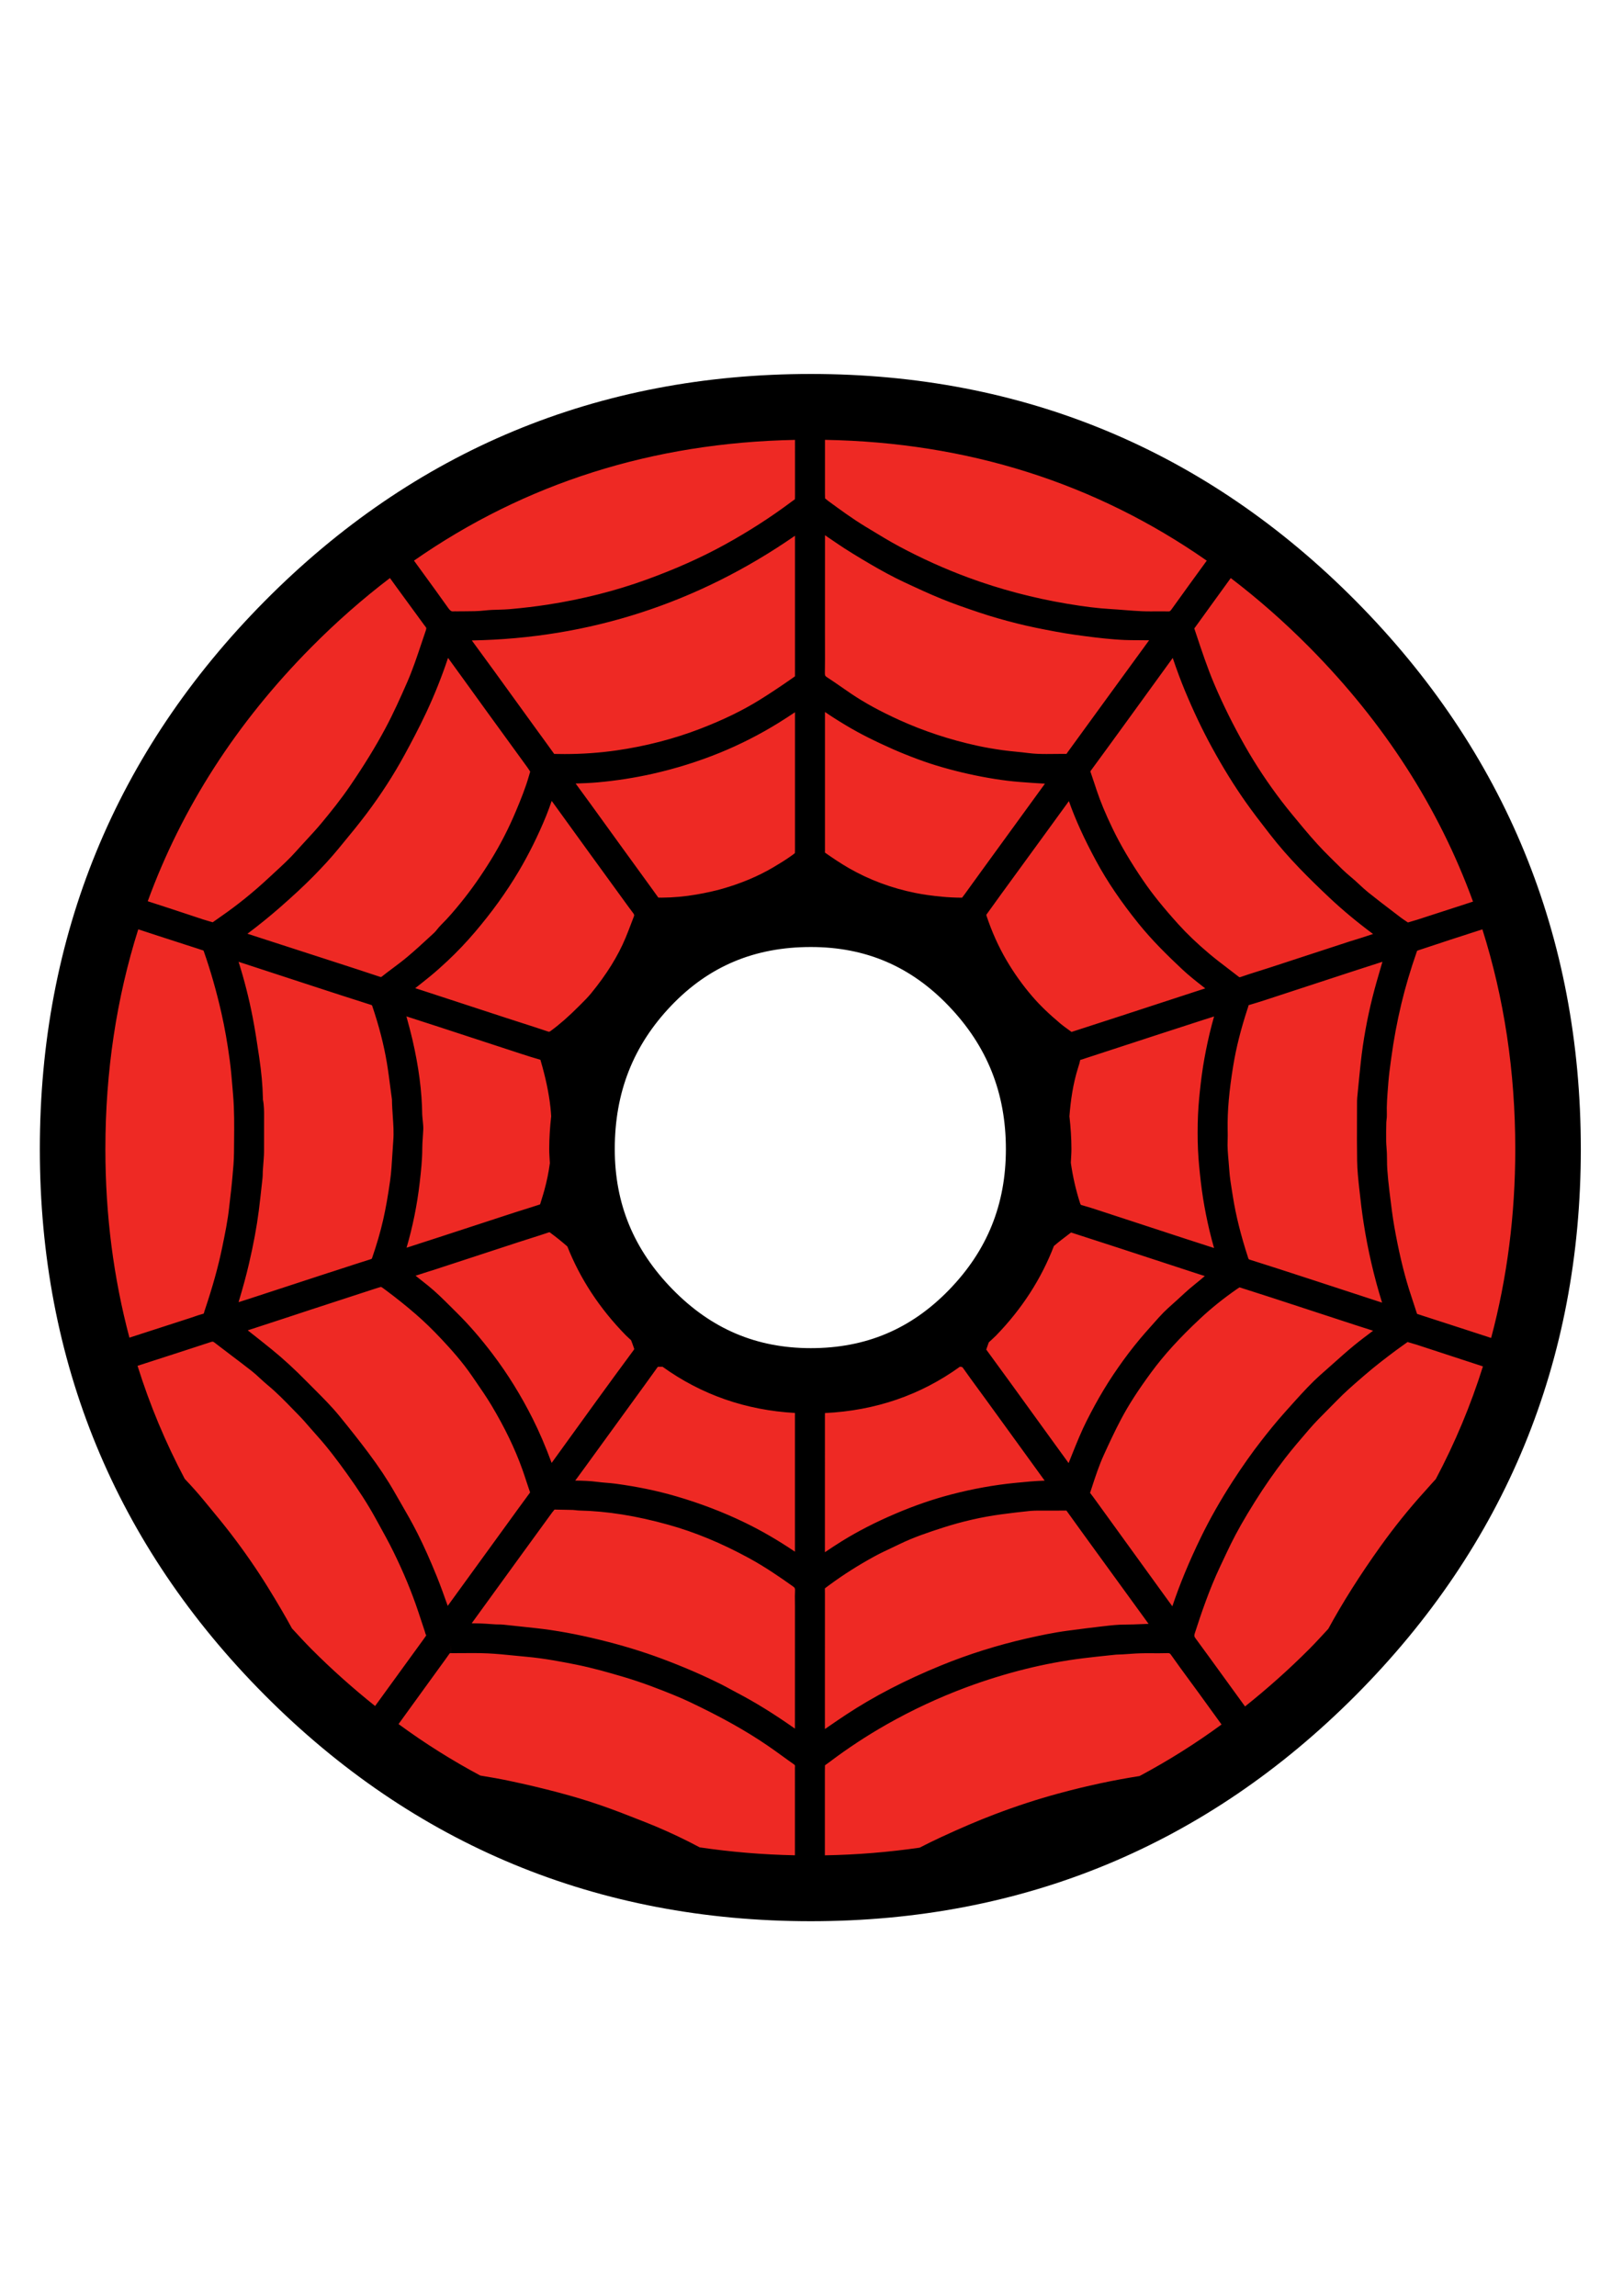
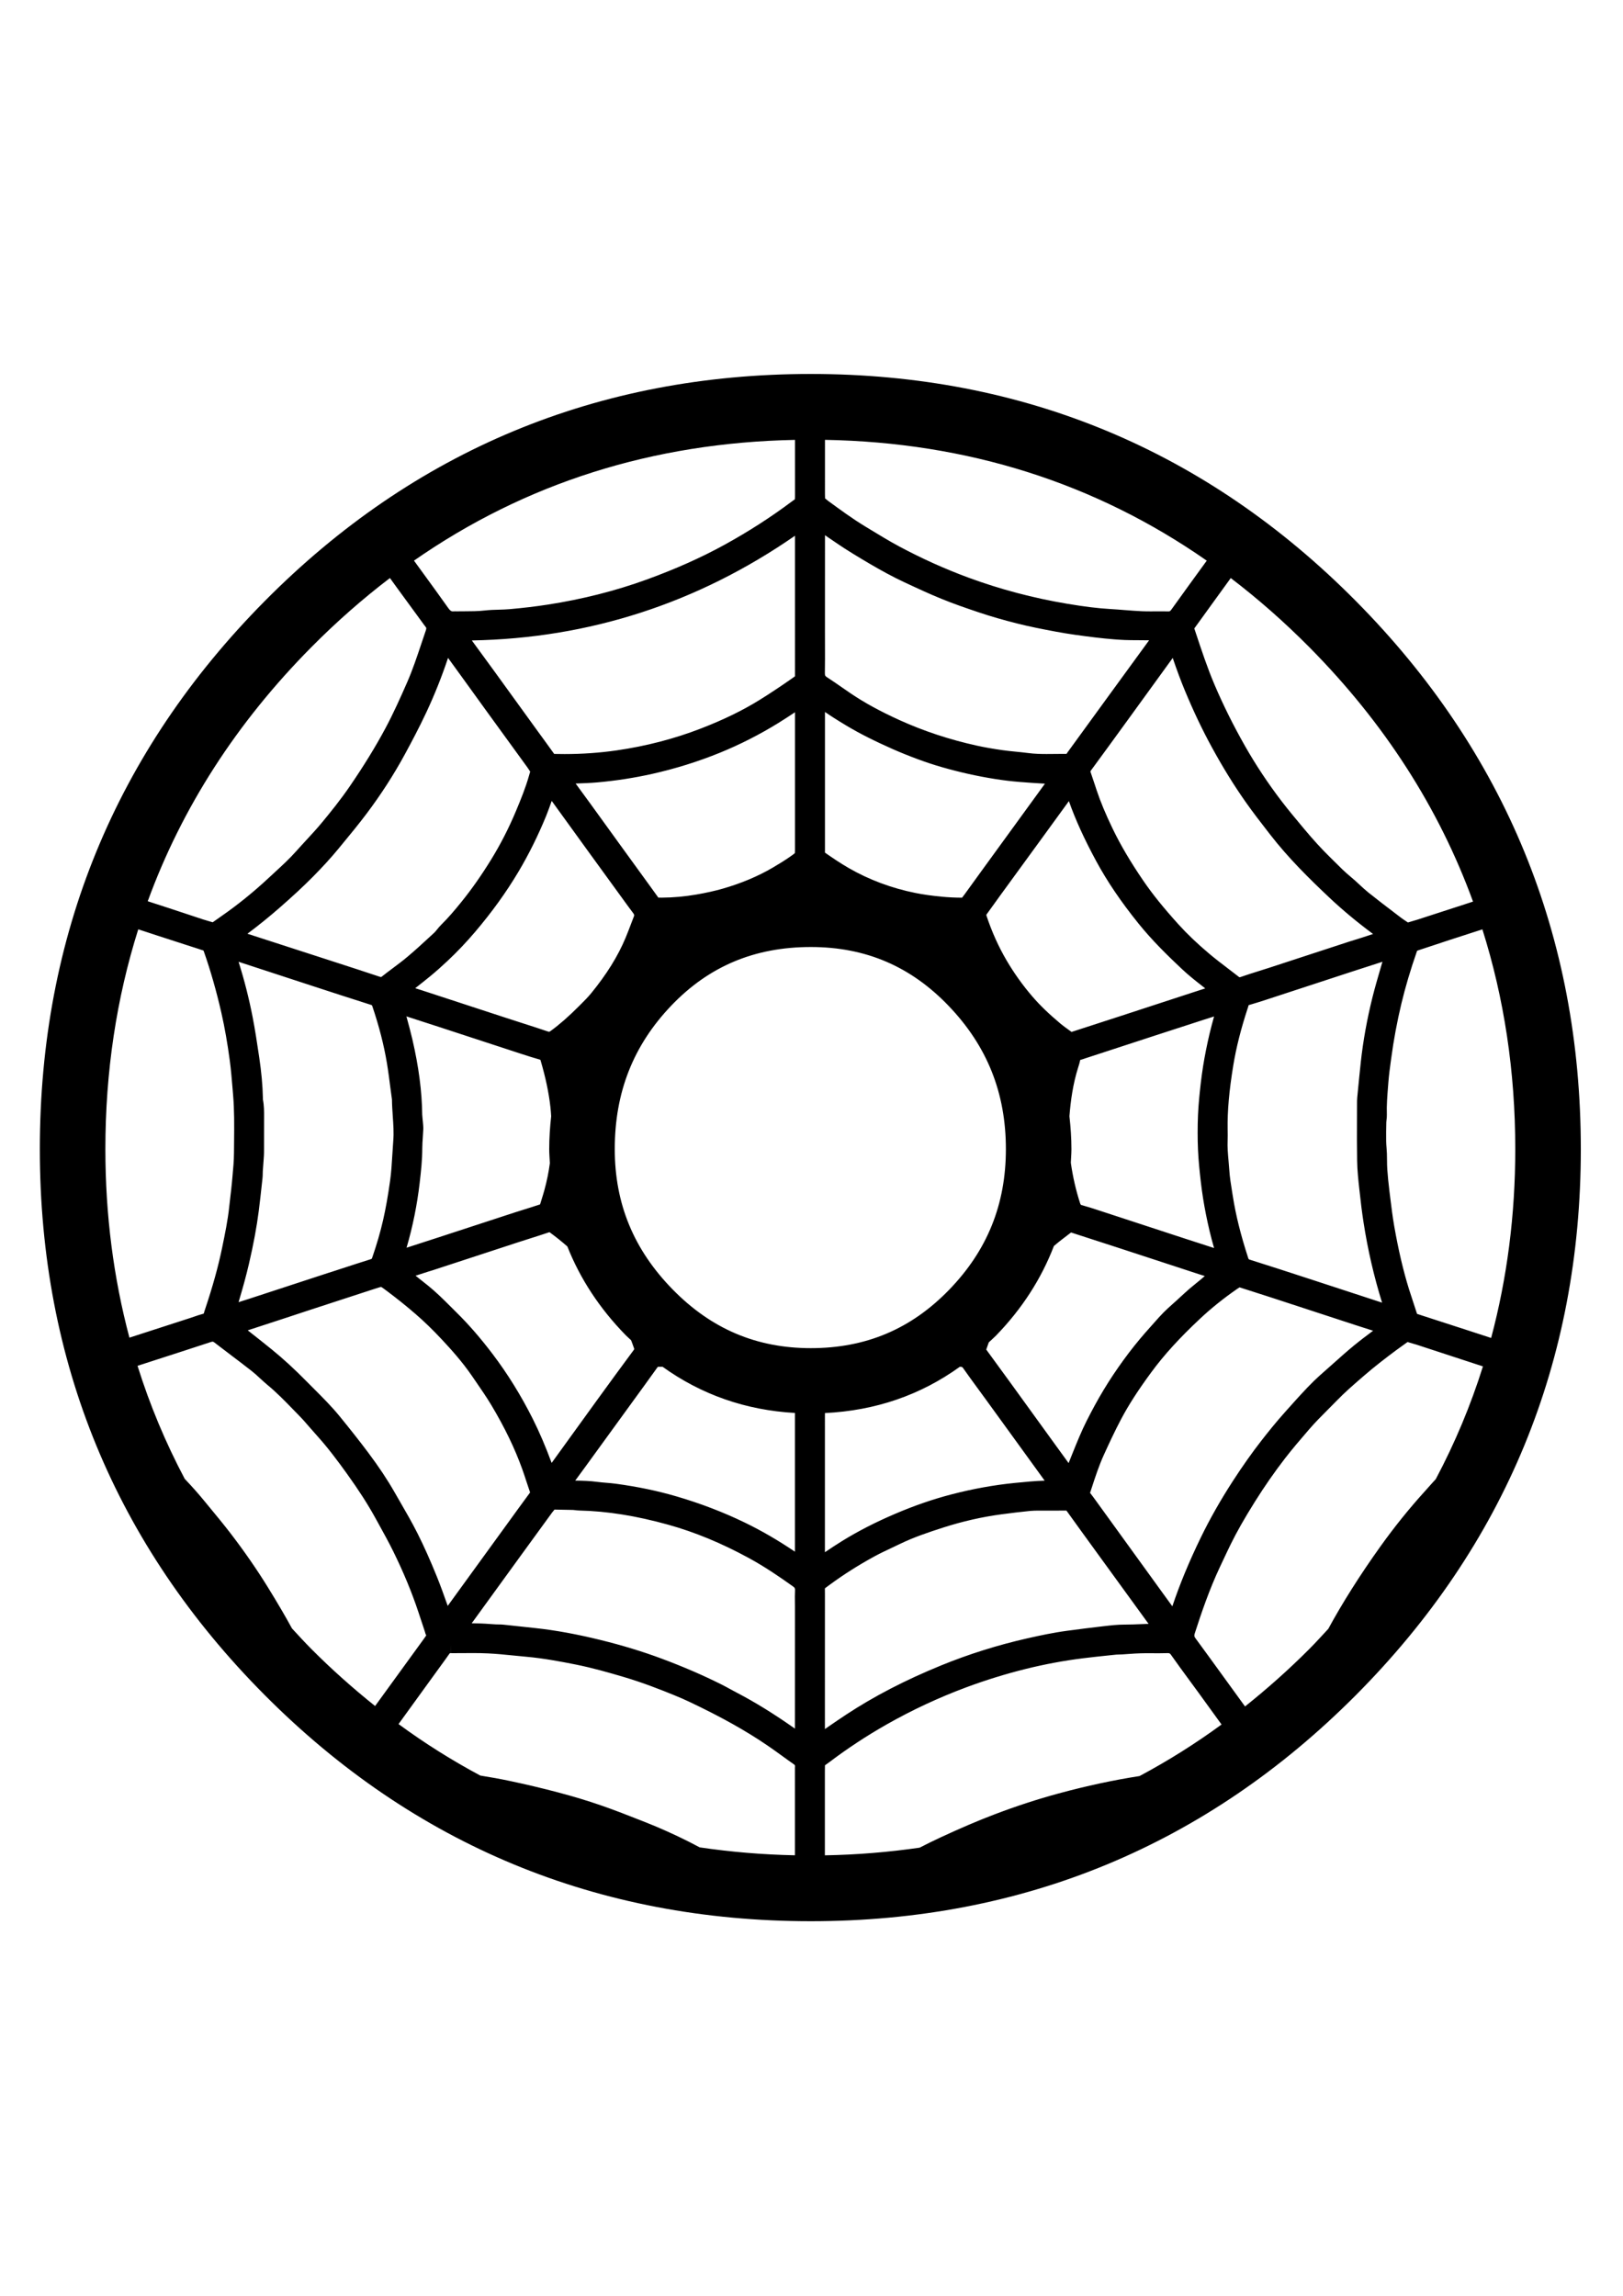
<svg xmlns="http://www.w3.org/2000/svg" version="1.1" id="Layer_1" x="0px" y="0px" width="595.28px" height="841.89px" viewBox="0 0 595.28 841.89" enable-background="new 0 0 595.28 841.89" xml:space="preserve">
  <g>
-     <path fill="#EE2924" d="M567.788,421.381c0,74.931-26.337,138.844-79.001,191.754c-52.675,52.914-116.471,79.368-191.394,79.368   c-75.174,0-139.095-26.454-191.758-79.368C52.959,560.226,26.63,496.313,26.63,421.381c0-75.174,26.33-139.333,79.005-192.49   c52.663-53.153,116.584-79.733,191.758-79.733c74.923,0,138.719,26.58,191.394,79.733   C541.451,282.048,567.788,346.207,567.788,421.381z M380.956,421.381c0-23.595-8.092-43.848-24.268-60.759   c-16.18-16.903-35.943-25.363-59.295-25.363c-23.845,0-43.789,8.397-59.848,25.18c-16.054,16.786-24.083,37.102-24.083,60.943   c0,23.109,8.213,43.057,24.631,59.843c16.422,16.786,36.182,25.176,59.3,25.176c23.352,0,43.116-8.327,59.295-24.996   C372.864,464.744,380.956,444.733,380.956,421.381z" />
    <path fill-rule="evenodd" clip-rule="evenodd" d="M497.325,220.428c-54.772-55.27-122.039-83.29-199.932-83.29   c-78.148,0-145.536,28.02-200.296,83.29c-54.733,55.238-82.487,122.845-82.487,200.954c0,77.875,27.758,145.246,82.507,200.238   c54.753,55.011,122.137,82.905,200.277,82.905c77.885,0,145.148-27.891,199.913-82.905   c54.745-55.004,82.503-122.371,82.503-200.238C579.809,343.284,552.059,275.674,497.325,220.428z M555.768,421.381   c0,24.228-3.009,47.322-8.851,69.261c-3.142-1.021-6.288-2.05-9.426-3.071l-15.816-5.122l-0.517-0.176   c-0.398-0.141-0.794-0.277-1.393-0.45c0,0-0.039-0.059-0.094-0.23c-0.462-1.479-0.951-2.942-1.44-4.406   c-0.489-1.463-0.978-2.927-1.432-4.397c-2.113-6.789-3.886-14.36-5.428-23.148c-0.606-3.467-1.048-7.067-1.475-10.55l-0.274-2.215   c-0.344-2.786-0.618-5.505-0.798-8.084c-0.082-1.104-0.086-2.214-0.098-3.325c-0.004-0.83-0.012-1.659-0.043-2.491   c-0.023-0.712-0.078-1.422-0.134-2.132c-0.063-0.761-0.125-1.524-0.133-2.287c-0.039-2.328,0-4.66,0.047-6.99   c0.008-0.278,0.047-0.554,0.078-0.83c0.083-0.649,0.149-1.299,0.126-1.947c-0.118-3.475,0.16-6.924,0.454-10.573l0.125-1.612   c0.188-2.363,0.5-4.695,0.837-7.165l0.22-1.603c0.868-6.493,2.108-13.133,3.678-19.73c1.455-6.084,3.314-12.384,5.768-19.417   c0,0,0.098-0.09,0.458-0.206c2.058-0.667,4.108-1.352,6.162-2.035c1.706-0.567,3.412-1.137,5.118-1.696   c4.073-1.329,8.146-2.641,12.221-3.954C551.687,366.079,555.768,392.956,555.768,421.381z M451.415,211.98   c9.99,7.614,19.607,16.062,28.834,25.371c27.504,27.762,47.519,58.961,60.021,93.271c-1.029,0.336-2.063,0.677-3.096,1.014   c-5.787,1.89-11.582,3.766-17.377,5.634c-0.614,0.196-1.232,0.372-1.851,0.548c-0.532,0.149-1.061,0.299-1.542,0.46   c-0.313-0.213-0.63-0.423-0.951-0.632c-0.5-0.33-1.001-0.659-1.479-1.021l-2.535-1.935c-3.178-2.418-6.465-4.918-9.61-7.446   c-1.088-0.872-2.121-1.837-3.221-2.856c-1.084-1.007-2.171-2.013-3.313-2.948c-1.973-1.618-3.772-3.416-5.674-5.317   c-0.618-0.614-1.229-1.229-1.852-1.835c-3.06-2.998-6.127-6.353-9.379-10.252l-0.963-1.152c-2.457-2.94-4.992-5.981-7.336-9.042   c-4.997-6.531-9.544-13.388-13.512-20.382c-4.218-7.429-7.962-14.965-11.128-22.399c-2.618-6.153-4.773-12.654-6.855-18.942   l-0.556-1.659c0.783-1.043,1.542-2.103,2.293-3.164l3.643-5.046C446.454,218.823,448.935,215.404,451.415,211.98z M497.768,425.686   c0.055,3.479,0.422,6.906,0.782,10.221c0.532,4.977,1.018,8.796,1.573,12.388c1.541,9.985,3.822,19.862,6.793,29.401l-6.41-2.098   c-6.193-2.026-12.384-4.058-18.578-6.076l-2.465-0.803c-7.012-2.288-14.023-4.573-21.063-6.784   c-0.384-0.122-0.435-0.138-0.623-0.728c-2.73-8.421-4.507-15.574-5.595-22.5l-0.29-1.796c-0.43-2.688-0.845-5.224-1.01-7.771   c-0.074-1.146-0.176-2.289-0.277-3.436c-0.234-2.622-0.454-5.099-0.337-7.554c0.052-1.137,0.036-2.279,0.017-3.42l-0.013-0.589   c-0.105-6.826,0.532-14.067,2.074-23.476c1.057-6.437,2.755-13.194,5.196-20.666l0.105-0.307c0.121-0.341,0.239-0.683,0.294-1.051   c0,0,0.078-0.057,0.305-0.123c2.004-0.589,4.003-1.205,5.987-1.855l31.584-10.344c3.737-1.221,7.481-2.428,11.23-3.631   c-0.203,0.71-0.415,1.42-0.622,2.13c-1.037,3.551-2.117,7.223-3.032,10.903c-1.996,7.996-3.436,15.998-4.285,23.784   c-0.387,3.584-0.739,7.172-1.088,10.761l-0.219,2.25c-0.066,0.681-0.07,1.369-0.07,2.218l-0.016,5.874   C497.697,415.547,497.682,420.651,497.768,425.686z M302.554,583.445c0-0.399-0.016-0.713-0.008-0.975   c0.298-0.239,0.803-0.614,1.296-0.975l0.484-0.352c5.095-3.749,10.628-7.255,16.45-10.425c2.003-1.091,4.058-2.058,6.229-3.083   c1.006-0.47,2.015-0.947,3.017-1.432c5.118-2.489,10.475-4.281,15.973-6.05c7.004-2.246,14.117-3.866,21.152-4.816   c3.784-0.509,7.294-0.924,10.722-1.269c1.064-0.105,2.168-0.113,3.494-0.113h6.452c1.025,0,2.047-0.008,3.287-0.02   c0,0,0.074,0.051,0.211,0.239c3.592,5.016,7.22,10.009,10.847,15.002c0,0,18.258,25.128,19.114,26.31   c-0.911,0.031-1.819,0.066-2.735,0.102c-1.925,0.083-3.85,0.165-5.775,0.165h-0.285c-2.566,0-5.083,0.289-7.509,0.571l-1.279,0.148   c-3.683,0.415-7.353,0.9-11.022,1.385l-1.041,0.134c-5.196,0.681-10.275,1.769-14.994,2.841   c-10.804,2.457-21.333,5.768-31.291,9.829c-13.277,5.415-24.757,11.362-35.095,18.171c-2.129,1.401-4.227,2.849-6.331,4.293   l-1.362,0.938l-0.004-9.903c0-13.233-0.004-26.475,0.012-39.708L302.554,583.445z M361.834,335.347   c0.986-1.328,1.949-2.676,2.903-4.024c0.657-0.915,1.307-1.835,1.972-2.745l16.074-22.063l9.262-12.742   c2.38,6.77,5.604,13.842,10.006,21.985c4.03,7.454,9.102,14.937,15.499,22.876c5.056,6.276,10.697,11.784,16.038,16.802   c2.458,2.309,5.103,4.381,7.666,6.384c0.266,0.211,0.536,0.421,0.802,0.63c-0.407,0.133-4.374,1.419-4.374,1.419l-26.408,8.626   c-4.089,1.334-17.158,5.568-17.158,5.568s-0.845,0.26-1.107,0.35c-0.427-0.319-0.864-0.632-1.295-0.945   c-0.9-0.65-1.808-1.297-2.653-2.003c-4.296-3.6-7.587-6.771-10.361-9.984c-3.561-4.122-6.776-8.626-9.566-13.39   c-2.915-4.973-5.364-10.434-7.29-16.227C361.744,335.572,361.748,335.457,361.834,335.347z M360.007,319.376l-6.269,8.665   l-0.254,0.329c-0.212,0.264-0.423,0.53-0.615,0.816c-0.027,0.002-0.066,0.004-0.102,0.004c-2.438-0.01-4.887-0.129-7.273-0.356   c-3.765-0.358-6.863-0.796-9.759-1.377c-8.757-1.765-16.982-4.84-24.448-9.14c-3.091-1.779-6.041-3.79-8.518-5.52   c-0.185-0.131-0.239-0.205-0.208-0.244c0.031-0.413,0.023-0.828,0.016-1.243v-50.22c1.127,0.765,2.238,1.508,3.369,2.227   c3.028,1.929,5.756,3.557,8.339,4.975c2.531,1.387,5.282,2.776,8.667,4.365c3.138,1.477,6.037,2.749,8.862,3.888   c3.396,1.37,6.448,2.496,9.336,3.445c2.81,0.926,5.865,1.806,9.344,2.694c3.154,0.804,6.339,1.514,9.47,2.109   c3.459,0.66,6.597,1.156,9.599,1.518c2.958,0.36,5.943,0.565,8.823,0.767l0.798,0.055c1.354,0.094,2.708,0.174,4.077,0.25   C383.003,287.743,360.007,319.376,360.007,319.376z M439.81,427.501c0.341,3.541,0.779,7.731,1.456,11.978   c0.606,3.803,1.4,7.798,2.363,11.875c0.501,2.121,1.064,4.184,1.659,6.304l-0.117-0.035c-3.357-1.08-6.715-2.159-10.064-3.255   l-32.348-10.593c-1.937-0.634-3.94-1.287-5.982-1.835c-0.337-0.094-0.438-0.117-0.661-0.821c-1.499-4.664-2.614-9.532-3.326-14.478   c-0.02-0.126-0.012-0.243-0.031-0.368c0.074-1.63,0.219-3.232,0.219-4.891c0-4.106-0.297-8.104-0.735-12.044   c0.435-5.63,1.275-11.772,3.181-17.827l0.094-0.303c0.251-0.772,0.489-1.551,0.646-2.348c0.02-0.086,0.035-0.146,0.035-0.17   c0.039-0.018,0.109-0.041,0.211-0.063c0.446-0.1,0.877-0.247,1.307-0.403l0.353-0.125l26.177-8.55   c5.713-1.864,11.43-3.719,17.15-5.563c1.295-0.418,2.594-0.831,3.894-1.236c-0.595,2.145-1.158,4.224-1.659,6.347   c-0.963,4.103-1.757,8.096-2.363,11.87c-0.696,4.353-1.143,8.688-1.46,11.979c-0.363,3.852-0.544,7.906-0.544,12.394   C439.262,419.644,439.442,423.621,439.81,427.501z M443.516,349.734c-4.441-3.746-8.15-7.286-11.336-10.819   c-5.537-6.137-9.484-11.04-12.803-15.896c-4.715-6.895-8.409-13.165-11.301-19.171c-2.602-5.41-4.461-9.878-5.85-14.061   l-0.63-1.911c-0.54-1.634-1.076-3.27-1.647-4.893l0.035-0.235c4.523-6.149,9.012-12.329,13.5-18.51l1.886-2.602   c4.927-6.781,9.845-13.57,14.759-20.359c1.534,4.527,2.971,8.38,4.453,11.952c3.158,7.601,6.409,14.431,9.939,20.881   c4.045,7.396,8.107,13.967,12.423,20.089c2.63,3.733,5.45,7.372,8.182,10.892l0.759,0.98c6.652,8.585,14.321,16.137,21.615,23.018   c4.813,4.542,10.111,8.955,16.102,13.416c-1.479,0.487-2.962,0.97-4.445,1.451c-0.634,0.208-1.275,0.399-1.913,0.593   c-0.728,0.219-1.456,0.438-2.172,0.673l-29.554,9.667c-1.26,0.411-2.531,0.808-3.804,1.205c-2.23,0.701-4.452,1.399-6.659,2.174   c-0.251,0.09-0.376,0.096-0.407,0.096c-0.035,0-0.168-0.061-0.376-0.225c-1.322-1.039-2.66-2.059-3.999-3.076   C448.02,353.344,445.688,351.566,443.516,349.734z M386.548,456.926c0.939-0.813,1.878-1.581,2.821-2.305l3.212-2.461   c0.181-0.141,0.282-0.176,0.31-0.184l0.176,0.055c0.204,0.082,0.415,0.152,0.689,0.23c0,0,13.15,4.257,16.927,5.486l29.092,9.523   c0.708,0.227,1.413,0.454,2.125,0.673c-0.243,0.188-0.474,0.384-0.704,0.587c-0.811,0.713-1.651,1.394-2.497,2.07   c-0.81,0.653-1.62,1.311-2.41,1.991c-1.166,1.014-2.309,2.063-3.443,3.111l-1.361,1.248l-1.339,1.201   c-1.126,1.006-2.253,2.011-3.317,3.079c-1.221,1.232-2.371,2.536-3.521,3.835l-1.253,1.408c-1.33,1.491-2.66,2.981-3.939,4.516   c-1.401,1.675-2.763,3.389-4.089,5.126c-1.323,1.737-2.599,3.506-3.847,5.29c-1.248,1.792-2.469,3.608-3.639,5.455   c-1.17,1.843-2.293,3.717-3.385,5.61c-1.084,1.891-2.125,3.804-3.135,5.732c-0.978,1.867-1.937,3.753-2.825,5.67   c-0.911,1.98-1.749,3.995-2.582,6.007c-0.497,1.193-0.975,2.395-1.452,3.596l-0.946,2.371c-0.094,0.23-0.181,0.462-0.267,0.692   c-1.667-2.281-3.326-4.574-4.984-6.863l-16.277-22.487c-1.906-2.621-8.425-11.559-8.425-11.559   c-0.169-0.242-0.341-0.481-0.528-0.72c0.008-0.027,0.02-0.063,0.031-0.102c0.293-0.885,0.595-1.698,0.896-2.544   c0.876-0.841,1.792-1.604,2.652-2.488C374.884,479.922,381.931,468.923,386.548,456.926z M372.07,527.663   c0,0,7.446,10.267,11.089,15.307c-3.576,0.106-7.113,0.458-10.549,0.799l-0.485,0.047c-7.552,0.751-15.339,2.159-23.141,4.187   c-6.801,1.769-13.555,4.093-20.648,7.121c-7.145,3.045-13.503,6.304-19.443,9.963c-2.144,1.322-4.241,2.723-6.339,4.132   l0.004-49.823c0-0.422,0.004-0.841,0.012-1.213c18.465-0.896,35.04-6.554,49.475-16.978h0.035c0.83,0.02,0.92,0.141,1.15,0.478   c1.905,2.711,3.87,5.388,5.826,8.064l2.563,3.506L372.07,527.663z M401.969,550.346c-0.686-0.951-1.374-1.901-2.16-2.896   l0.575-1.749c1.393-4.265,2.708-8.287,4.477-12.169c1.831-4.015,3.976-8.663,6.315-13.077c2.758-5.22,6.158-10.51,11.03-17.146   c4.715-6.425,10.467-12.74,18.097-19.869c3.96-3.705,8.444-7.302,13.315-10.689c0.228-0.157,1.01-0.666,1.01-0.666l3.831,1.221   c2.691,0.861,5.392,1.719,8.08,2.595l30.242,9.896c1.921,0.63,3.847,1.244,5.775,1.854c0.353,0.118,0.708,0.228,1.064,0.341   c-0.098,0.074-0.195,0.145-0.29,0.215c-2.233,1.679-4.542,3.412-6.761,5.235c-2.524,2.074-4.978,4.266-7.349,6.386l-3.201,2.841   c-1.373,1.206-2.746,2.419-4.054,3.694c-3.138,3.075-6.08,6.358-8.921,9.535l-1.718,1.918c-3.291,3.658-6.335,7.485-8.62,10.412   c-3.498,4.484-6.957,9.383-10.58,14.971c-4.457,6.887-8.386,13.813-11.677,20.581c-4.327,8.91-7.763,17.209-10.459,25.27   c-1.115-1.526-2.227-3.06-3.334-4.586L401.969,550.346z M302.581,161.296c52.218,0.925,99.129,15.771,140.03,44.304   c-4.323,5.949-8.655,11.897-12.936,17.882c-0.501,0.704-0.701,0.729-1.092,0.729h-0.043c-0.799-0.021-1.601-0.027-2.402-0.027   l-4.082,0.018c-1.063,0-2.128-0.01-3.192-0.055c-2.156-0.092-4.308-0.264-6.46-0.434c-1.69-0.133-3.381-0.269-5.071-0.366   c-4.57-0.264-9.469-0.861-15.887-1.938c-12.481-2.09-24.689-5.32-36.28-9.599c-8.541-3.15-17.06-6.986-25.315-11.402   c-3.562-1.906-7.11-4.068-10.546-6.159l-1.983-1.203c-4.688-2.843-9.234-6.174-13.625-9.397c-0.375-0.277-0.739-0.577-1.084-0.886   c-0.02-0.54-0.035-1.08-0.035-1.622C302.577,174.526,302.581,167.911,302.581,161.296z M302.573,232.039   c0,0,0.004-26.549,0.012-35.785c0.341,0.249,0.685,0.491,1.033,0.726c0.771,0.514,1.534,1.035,2.297,1.555   c1.279,0.871,2.556,1.743,3.854,2.583c2.026,1.307,4.085,2.557,6.15,3.799c2.066,1.238,4.137,2.463,6.237,3.641   c1.862,1.044,4.077,2.27,6.401,3.439c1.934,0.972,3.901,1.882,5.87,2.79l0.88,0.407c2.184,1.008,4.363,2.015,6.574,2.964   c2.218,0.953,4.46,1.873,6.718,2.735c2.25,0.863,4.527,1.659,6.809,2.445c2.348,0.81,4.703,1.612,7.082,2.35   c2.309,0.716,4.633,1.381,6.965,2.009c2.332,0.628,4.676,1.221,7.032,1.761c2.352,0.536,4.715,1.012,7.078,1.471   c2.441,0.476,4.887,0.939,7.34,1.338c2.372,0.389,4.763,0.714,7.153,1.029c2.387,0.311,4.777,0.612,7.176,0.847   c2.145,0.211,4.688,0.438,7.278,0.548c1.486,0.063,2.974,0.066,4.461,0.07c0.989,0.002,1.979,0.004,2.966,0.025l0.946,0.01   l0.58-0.006l-14.611,20.052l-15.186,20.883l-0.513,0.743l-1.526-0.01c-0.97,0-1.948,0.012-2.919,0.023   c-0.946,0.01-1.894,0.021-2.841,0.021c-2.011,0-4.39-0.043-6.793-0.362c-1.49-0.196-2.989-0.346-4.491-0.495   c-1.636-0.163-3.271-0.323-4.896-0.556c-3.611-0.517-6.581-1.039-9.34-1.646c-10.032-2.199-19.65-5.376-28.584-9.446   c-7.004-3.191-12.603-6.25-17.619-9.633c-1.143-0.773-2.277-1.558-3.408-2.344c-1.808-1.254-3.619-2.51-5.467-3.708   c-0.563-0.366-0.743-0.563-0.728-1.495c0.063-3.516,0.051-7.03,0.039-10.545L302.573,232.039z M291.586,161.31   c0,7.963,0.004,15.544,0.004,19.815c0,0.503,0,1.44-0.039,1.96c-0.137,0.104-1.095,0.781-1.463,1.057   c-7.497,5.613-15.691,10.874-24.354,15.632c-8.554,4.704-17.89,8.873-28.541,12.749c-11.395,4.144-23.626,7.241-36.358,9.205   c-4.335,0.671-8.886,1.213-13.914,1.659c-1.307,0.116-2.614,0.149-3.921,0.188c-1.671,0.045-3.4,0.094-5.157,0.293   c-2.52,0.29-5.047,0.295-7.724,0.303c-0.869,0.002-1.741,0.004-2.61,0.016l-0.622-0.01c-0.18,0-0.364,0.006-0.763,0.029   c-0.356,0-0.842,0-1.733-1.254c-2.939-4.154-5.932-8.27-8.93-12.386l-3.619-4.979C192.622,177.173,239.436,162.337,291.586,161.31z    M291.582,248.01c-0.301,0.23-0.794,0.571-1.275,0.906l-0.29,0.204c-4.375,3.038-8.037,5.46-11.531,7.622   c-6.131,3.797-13.131,7.202-21.399,10.404c-9.72,3.77-20.12,6.47-30.9,8.027c-6.19,0.894-12.619,1.348-19.099,1.348   c-1.018,0-2.043-0.01-3.232-0.037l-0.438-0.008l-0.149,0.002c-0.02-0.023-0.039-0.053-0.063-0.086   c-1.26-1.784-2.547-3.547-3.834-5.31l-1.902-2.604c0,0-12.631-17.459-16.285-22.495c-1.628-2.244-7.059-9.659-8.131-11.128   c42.995-0.751,82.82-13.652,118.528-38.393C291.582,196.461,291.59,247.724,291.582,248.01z M291.566,569.021   c-6.241-4.218-12.353-7.763-18.586-10.771c-7.779-3.761-16.152-6.961-24.878-9.513c-6.961-2.034-14.259-3.557-22.319-4.648   c-1.15-0.156-2.316-0.25-3.479-0.344c-1.044-0.087-2.089-0.173-3.126-0.313c-2.771-0.376-5.518-0.45-8.202-0.478   c0.426-0.579,3.436-4.688,3.436-4.688l17.201-23.688c3.201-4.398,6.402-8.796,9.642-13.327c0,0,0.086-0.027,0.309-0.031   c0.478-0.016,0.958-0.02,1.44-0.02c14.313,10.287,30.583,15.937,48.563,16.946c0,0.18-0.004,0.36,0,0.536   C291.566,518.683,291.574,555.519,291.566,569.021z M232.416,495.084c-4.484,6.046-8.918,12.13-13.339,18.219   c-3.424,4.715-6.839,9.445-10.248,14.172c0,0-6.265,8.68-6.5,8.992c-2.234-6.045-4.527-11.395-6.965-16.246   c-4.261-8.483-9.199-16.45-14.681-23.681c-4.445-5.869-8.819-10.901-13.382-15.386l-2.027-2.019   c-2.582-2.575-5.259-5.243-8.217-7.639c-1.534-1.244-3.087-2.465-4.641-3.686c1.033-0.333,4.574-1.472,4.574-1.472   s1.483-0.449,1.835-0.563l31.354-10.267c1.475-0.478,2.954-0.947,4.437-1.417c2.227-0.708,4.453-1.416,6.664-2.164   c0.141-0.047,0.219-0.059,0.254-0.066c0.035,0.016,0.114,0.055,0.231,0.149c2.27,1.666,4.359,3.356,6.327,5.078   c4.684,11.829,11.797,22.719,21.407,32.54c0.638,0.653,1.323,1.205,1.968,1.839c0.356,0.967,0.74,1.929,1.061,2.903   c0.09,0.267,0.086,0.376,0.086,0.376C232.615,494.756,232.584,494.857,232.416,495.084z M96.439,403.249   c-0.027-0.176-0.016-0.358-0.016-0.54l-0.008-0.319c-0.094-4.394-0.528-9.166-1.331-14.585l-0.07-0.467   c-0.705-4.735-1.432-9.627-2.371-14.437c-1.334-6.852-3.06-13.634-5.142-20.202l26.932,8.808c7.165,2.338,14.333,4.678,21.517,6.95   c0.485,0.152,0.493,0.18,0.603,0.508c2.497,7.392,4.246,14.209,5.353,20.85c0.508,3.067,0.916,6.237,1.307,9.301   c0.18,1.41,0.36,2.823,0.548,4.056c0.02,2.072,0.164,4.126,0.297,6.112c0.219,3.125,0.422,6.073,0.188,8.992   c-0.137,1.708-0.239,3.418-0.341,5.13c-0.199,3.307-0.379,6.429-0.821,9.566c-0.798,5.682-1.616,10.268-2.567,14.439   c-0.998,4.374-2.309,8.886-3.995,13.781c-0.157,0.441-0.219,0.473-0.583,0.586c-3.432,1.076-6.848,2.191-10.264,3.303l-4.003,1.307   l-1.139,0.353c0,0-22.53,7.38-29.338,9.603c-1.229,0.398-2.458,0.79-3.694,1.174c1.612-5.346,2.81-9.767,3.795-13.992   c1.683-7.22,2.864-13.59,3.616-19.463c0.43-3.381,0.798-6.77,1.166-10.158l0.211-1.929c0.059-0.56,0.071-1.127,0.079-1.694   c0.004-0.278,0.008-0.556,0.023-0.826c0.047-0.716,0.329-4.501,0.329-4.501c0.063-0.852,0.117-1.702,0.121-2.552   c0.02-3.967,0.02-7.931,0.016-11.895l0.004-0.865C96.866,407.588,96.874,405.468,96.439,403.249z M201.676,426.546   c-0.419,3.197-1.072,6.488-2.031,9.967c-0.293,1.075-0.626,2.14-0.955,3.204l-0.603,1.949c-0.61,0.18-1.217,0.383-1.823,0.587   c-0.383,0.129-0.775,0.258-1.174,0.383l-2.441,0.768c-1.307,0.406-2.622,0.813-3.921,1.236l-27.762,9.073   c-3.948,1.288-7.9,2.563-11.849,3.839c2.266-7.747,3.878-15.726,4.809-23.767c0.517-4.461,0.947-8.493,0.955-12.67   c0-1.291,0.094-2.581,0.184-3.87c0.075-1.042,0.145-2.083,0.184-3.126c0.027-0.949-0.063-1.839-0.141-2.624   c0,0-0.133-1.397-0.164-1.683c-0.04-0.346-0.079-0.695-0.086-1.045c-0.102-8.595-1.291-17.663-3.631-27.723   c-0.618-2.659-1.338-5.294-2.058-7.929c-0.036-0.131-0.071-0.262-0.11-0.396l0.219,0.07c3.889,1.252,7.771,2.504,11.653,3.772   l30.238,9.897c2.293,0.749,4.59,1.479,7,2.16c0.004,0.002,0.059,0.081,0.125,0.315c1.828,6.222,3.001,11.801,3.588,17.059   c0.125,1.117,0.207,2.232,0.273,3.345c-0.426,3.938-0.716,7.934-0.716,12.042C201.441,423.131,201.594,424.826,201.676,426.546z    M144.161,354.976c-1.385,1.035-2.774,2.072-4.124,3.152c-0.145,0.111-0.235,0.154-0.258,0.16c-0.039,0-0.203-0.01-0.567-0.131   c-5.576-1.865-11.171-3.674-16.767-5.486c0,0-26.228-8.485-31.698-10.262l0.379-0.282c3.812-2.854,7.595-5.918,11.253-9.104   c5.048-4.4,9.023-8.096,12.514-11.629c3.568-3.611,6.609-6.955,9.297-10.218l1.189-1.448c2.998-3.631,6.096-7.388,8.996-11.238   c5.286-7.012,10.005-14.321,14.035-21.724c2.293-4.214,5.274-9.796,7.99-15.597c3.021-6.464,5.686-13.149,7.931-19.911   c1.616,2.221,3.228,4.447,4.84,6.672l9.477,13.118l14.783,20.353l0.215,0.313c0.215,0.313,0.61,0.893,0.818,1.243   c-0.055,0.211-0.133,0.458-0.223,0.765l-0.192,0.667c-1.26,4.453-3.052,8.853-4.781,12.977c-2.622,6.266-5.701,12.287-9.16,17.897   c-3.58,5.807-7.157,10.897-10.937,15.563c-2.238,2.766-4.695,5.701-7.454,8.417c-0.513,0.505-0.974,1.066-1.428,1.632   c-0.321,0.397-0.634,0.8-0.994,1.139l-1.26,1.164c-2.813,2.598-5.721,5.29-8.675,7.759   C147.702,352.327,145.984,353.612,144.161,354.976z M103.361,483.765l11.046-3.64c7.669-2.504,15.338-5.012,23.008-7.501   c0.978-0.313,1.988-0.642,2.379-0.688c0.368,0.176,1.288,0.865,1.972,1.377c3.858,2.881,7.364,5.697,10.721,8.608   c3.107,2.688,6.198,5.689,9.458,9.164c3.557,3.796,7.658,8.366,11.16,13.484l1.408,2.05c1.937,2.813,3.94,5.721,5.697,8.647   c4.903,8.198,8.62,15.895,11.359,23.528c0.517,1.432,0.986,2.88,1.459,4.328c0.434,1.326,0.865,2.652,1.389,4.14   c0,0-0.031,0.094-0.172,0.289c-2.81,3.812-5.583,7.642-8.358,11.477c0,0-19.846,27.354-21.673,29.863   c-1.311-3.702-2.563-7.224-3.987-10.749c-2.41-5.959-4.727-11.14-7.09-15.835c-2.003-3.983-4.257-7.877-6.433-11.637l-1.972-3.428   c-2.645-4.633-5.814-9.399-9.688-14.568c-3.076-4.101-6.413-8.338-10.499-13.347c-2.899-3.549-6.131-6.777-9.258-9.907   c-0.9-0.899-1.804-1.8-2.696-2.708c-4.461-4.539-8.659-8.396-12.842-11.801c-2.923-2.371-5.877-4.703-8.882-7.066L103.361,483.765z    M213.02,368.295l-0.704,0.702c-3.741,3.756-7.016,6.628-10.307,9.037c-0.196,0.143-0.462,0.313-0.614,0.313   c-0.066,0-0.223-0.016-0.513-0.114c-3.263-1.105-6.542-2.158-9.821-3.212c-1.854-0.595-3.709-1.189-5.564-1.794l-30.685-10.044   c-0.837-0.274-1.683-0.538-2.52-0.8c1.831-1.44,3.666-2.882,5.47-4.363c2.039-1.676,4.128-3.523,6.382-5.642   c3.51-3.297,6.898-6.857,10.068-10.584c6.252-7.354,11.48-14.613,15.988-22.19c3.749-6.313,7.157-13.181,10.119-20.41   c0.751-1.833,1.401-3.696,2.031-5.5c0.407,0.558,13.214,18.264,13.214,18.264c3.733,5.149,13.179,18.142,13.179,18.142   c1.154,1.595,2.309,3.189,3.498,4.752c0.461,0.603,0.399,0.847,0.25,1.23l-0.951,2.483c-0.685,1.806-1.373,3.613-2.117,5.397   c-2.79,6.678-6.91,13.31-12.6,20.277C215.688,365.629,214.393,366.924,213.02,368.295z M228.233,310.897l-11.684-16.156   c-1.037-1.428-4.656-6.364-5.419-7.413c0.02,0,0.043-0.002,0.063-0.002c2.602-0.088,5.286-0.18,7.963-0.421   c6.8-0.604,13.573-1.659,20.127-3.128c8.503-1.91,16.83-4.512,24.753-7.738c7.348-2.994,14.556-6.658,21.415-10.89   c2.07-1.275,4.101-2.616,6.131-3.956v49.707c0,0.782,0,1.586-0.043,1.96c-0.317,0.286-1.107,0.844-1.655,1.227   c-1.792,1.256-3.764,2.502-6.386,4.044c-5.478,3.212-11.68,5.822-18.438,7.753c-2.88,0.823-6.018,1.524-9.602,2.144   c-4.257,0.736-8.522,1.125-12.748,1.15l-1.256-0.02l-2.767-3.848L228.233,310.897z M114.172,237.351   c9.227-9.313,18.853-17.763,28.85-25.379c1.538,2.126,2.531,3.504,2.531,3.504c2.184,3.015,4.387,6.014,6.589,9.015l3.275,4.48   c0.215,0.311,0.438,0.62,0.685,0.91c0.258,0.293,0.383,0.44,0.066,1.36c-0.575,1.653-1.127,3.31-1.679,4.969   c-1.561,4.658-3.169,9.475-5.149,13.988c-2.418,5.519-5.028,11.373-8.005,16.921c-3.608,6.734-7.854,13.648-12.976,21.131   c-3.396,4.973-7.145,9.612-10.365,13.494c-1.785,2.154-3.745,4.275-5.639,6.325c-1.221,1.326-2.449,2.653-3.647,4.003   c-2.457,2.774-5.149,5.251-7.998,7.873l-2.145,1.982c-5.595,5.212-11.425,9.927-17.326,14.014c-0.845,0.585-1.683,1.18-2.52,1.774   l-0.704,0.497c-0.462-0.139-0.931-0.273-1.397-0.407c-0.688-0.196-1.377-0.391-2.054-0.614c-1.902-0.624-3.799-1.256-5.697-1.888   c-2.238-0.745-4.468-1.489-6.707-2.218c-1.808-0.589-4.676-1.52-7.971-2.588C66.702,296.234,86.7,265.076,114.172,237.351z    M38.65,421.381c0-28.429,4.081-55.311,12.059-80.591l7.407,2.428c3.177,1.041,6.362,2.064,9.547,3.091l5.149,1.659l0.509,0.176   c0.399,0.141,0.802,0.282,1.26,0.393c0,0,0.094,0.104,0.215,0.452c2.461,7.021,4.613,14.573,6.405,22.45   c1.209,5.325,2.215,11.036,3.076,17.459c0.446,3.352,0.735,6.822,1.013,10.18l0.2,2.406c0.485,5.607,0.422,11.385,0.368,16.972   c-0.016,1.436-0.031,2.872-0.039,4.308c-0.012,2.851-0.278,5.691-0.556,8.7l-0.196,2.133c-0.156,1.737-0.36,3.471-0.571,5.204   c-0.141,1.232-0.289,2.465-0.418,3.693c-0.521,4.978-1.565,10.028-2.614,15.104c-1.413,6.848-3.451,14.196-6.296,22.68   c-0.117,0.336-0.235,0.673-0.313,1.017c-0.094,0.415-0.113,0.435-0.532,0.54c-1.048,0.274-2.078,0.626-3.107,0.986   c-0.458,0.156-0.916,0.321-1.377,0.47l-22.37,7.238C41.647,468.621,38.65,445.57,38.65,421.381z M114.153,604.656   c-2.449-2.461-4.738-4.988-7.07-7.505c-2.446-4.492-5.275-9.32-8.843-15.1c-4.077-6.597-8.687-13.257-13.707-19.791   c-2.485-3.232-5.11-6.413-7.65-9.485l-2.273-2.762c-2.125-2.591-4.437-5.146-6.859-7.709c-7.039-13.28-12.814-27.101-17.307-41.445   l4.191-1.354c7.563-2.441,15.127-4.879,22.671-7.364c0.352-0.117,0.563-0.141,0.681-0.141c0.086,0,0.25,0,0.642,0.305   c2.031,1.569,4.077,3.115,6.12,4.665c2.559,1.933,5.11,3.865,7.63,5.842c1.009,0.794,1.98,1.687,2.997,2.633   c0.923,0.85,1.847,1.698,2.81,2.496c3.248,2.677,6.151,5.662,9.227,8.82l2.113,2.168c1.42,1.443,2.747,2.974,4.148,4.594   c0.845,0.978,1.69,1.948,2.559,2.907c4.03,4.456,7.634,9.301,10.925,13.871c4.41,6.127,7.763,11.347,10.557,16.434l1.213,2.199   c1.808,3.264,3.67,6.644,5.33,10.009c3.776,7.686,6.777,14.936,9.18,22.159l2.316,6.977c0.109,0.344,0.211,0.692,0.309,1.041   l0.271,0.622c-0.208,0.27-0.399,0.552-0.595,0.837l-0.282,0.407l-17.878,24.628C129.519,619.169,121.689,612.228,114.153,604.656z    M291.563,680.352c-11.93-0.235-23.567-1.233-34.93-2.904c-1.268-0.665-2.532-1.342-3.811-1.987   c-5.353-2.696-10.69-5.099-15.847-7.137l-1.111-0.438c-5.098-2.012-10.369-4.093-15.667-5.916   c-4.782-1.651-9.833-3.178-15.452-4.664c-5.701-1.511-11.661-2.928-17.714-4.203c-3.482-0.735-7.09-1.396-10.87-1.991   c-10.334-5.529-20.343-11.798-29.984-18.88c3.103-4.272,6.194-8.554,9.293-12.838l6.488-8.949c0.943-1.291,1.886-2.578,2.794-3.893   c0.227-0.329,0.282-0.329,0.603-0.329v-3.338l0.023,3.338l1.612,0.004l6.425-0.031c1.87,0,3.737,0.023,5.599,0.117   c3.111,0.148,6.304,0.47,9.399,0.782c1.545,0.157,3.087,0.313,4.633,0.45c6.327,0.56,12.689,1.772,18.152,2.86   c6.049,1.205,12.024,2.919,17.62,4.57c6.875,2.031,13.464,4.617,18.43,6.652c2.085,0.849,3.877,1.635,5.486,2.395   c11.602,5.493,20.734,10.592,28.732,16.051c1.761,1.193,3.479,2.441,5.2,3.686c1.475,1.072,2.946,2.137,4.441,3.178   c0.509,0.352,0.501,0.484,0.477,0.837c-0.031,0.423-0.031,0.845-0.02,1.271C291.563,649.044,291.566,665.278,291.563,680.352z    M291.559,587.443l0.016,1.706c0,0-0.004,32.86-0.012,44.756c-7.688-5.419-14.552-9.657-21.396-13.226   c-0.782-0.407-1.553-0.829-2.328-1.252c-1.119-0.614-2.234-1.229-3.373-1.792c-6.761-3.373-13.852-6.433-21.669-9.353   c-7.075-2.641-14.47-4.898-22.609-6.898c-8.663-2.128-16.438-3.549-23.767-4.339l-3.607-0.392   c-2.731-0.297-5.466-0.595-8.201-0.876c-0.603-0.063-1.217-0.07-1.832-0.074c-0.309-0.004-0.618-0.004-0.931-0.02   c-0.681-0.039-1.362-0.087-2.039-0.134c-1.158-0.082-2.316-0.164-3.471-0.203c-1.111-0.039-2.223-0.055-3.333-0.07   c1.178-1.628,18.202-25.09,18.202-25.09c3.765-5.184,7.537-10.365,11.309-15.545c0.266-0.364,0.552-0.717,0.861-1.061   c2.253,0.023,4.503,0.066,6.757,0.133c0.282,0.008,0.56,0.047,0.841,0.078c0.513,0.066,1.025,0.125,1.542,0.137   c10.166,0.228,20.828,1.93,32.599,5.208c9.754,2.716,19.412,6.707,29.515,12.2c5.924,3.217,11.527,7.075,16.223,10.424   c0.665,0.474,0.783,0.713,0.743,1.522C291.527,584.666,291.543,586.059,291.559,587.443z M246.686,472.82   c-14.266-14.588-21.204-31.413-21.204-51.439c0-20.816,6.789-38.033,20.75-52.636c13.82-14.442,30.556-21.466,51.161-21.466   c20.112,0,36.667,7.082,50.609,21.654c14.086,14.724,20.934,31.882,20.934,52.448c0,20.292-6.827,37.188-20.871,51.65   c-13.945,14.368-30.521,21.349-50.671,21.349C277.469,494.38,260.882,487.329,246.686,472.82z M302.546,649.408   c0-0.783,0-1.589,0.031-2.051c0.165-0.125,1.292-0.931,1.714-1.244c6.617-4.996,13.633-9.609,20.848-13.707   c9.317-5.294,19.131-9.872,29.167-13.612c7.145-2.661,14.493-4.938,21.85-6.766c6.973-1.733,14.059-3.052,21.067-3.925   c3.259-0.406,6.526-0.743,9.789-1.088l2.407-0.25c0.359-0.035,0.72-0.039,1.083-0.043c0.384-0.004,0.764-0.012,1.146-0.039   l2.008-0.137c0.893-0.067,1.792-0.134,2.688-0.181c1.291-0.07,2.586-0.109,3.877-0.117l4.915,0.016   c1.002,0,2.007-0.008,3.161-0.047c0.61,0,0.807,0.063,1.213,0.642c2.273,3.236,4.618,6.425,6.962,9.618   c1.087,1.479,2.175,2.958,3.255,4.44c0.889,1.217,4.457,6.147,8.308,11.473c-9.673,7.095-19.714,13.371-30.071,18.903   c-9.52,1.487-19.302,3.568-29.644,6.37c-7.791,2.105-15.788,4.719-23.771,7.771c-5.877,2.238-12.044,4.871-19.42,8.287   c-2.586,1.197-5.192,2.48-7.825,3.835c-11.313,1.636-22.891,2.605-34.759,2.81V649.408z M449.796,616.324   c-3.776-5.216-7.556-10.428-11.363-15.612c-0.399-0.544-0.493-0.88-0.235-1.687c2.399-7.461,5.377-16.199,9.262-24.439l1.045-2.219   c0.955-2.038,1.91-4.073,2.903-6.092c2.262-4.605,4.993-9.411,8.859-15.585c3.49-5.572,7.211-10.921,11.058-15.906   c2.685-3.475,5.623-6.895,8.468-10.197l0.363-0.422c2.168-2.521,4.48-4.837,6.93-7.29c1.107-1.107,2.215-2.215,3.303-3.338   c2.778-2.872,5.76-5.462,8.921-8.201l0.838-0.728c4.132-3.593,8.522-6.926,11.887-9.431c0.701-0.523,1.413-1.032,2.129-1.541   c0.657-0.474,1.318-0.943,2.098-1.503c0.614,0.204,1.24,0.38,1.866,0.556c0.47,0.125,0.939,0.258,1.405,0.407l24.373,7.979   c-4.496,14.31-10.268,28.098-17.303,41.347c-0.435,0.493-0.912,0.979-1.342,1.464c-0.873,0.986-1.75,1.979-2.638,2.958   c-5.697,6.269-11.187,13.085-16.316,20.253c-3.749,5.239-7.263,10.455-10.456,15.503c-3.278,5.188-6.104,10.001-8.667,14.717   c-2.28,2.457-4.519,4.934-6.913,7.34c-7.604,7.635-15.499,14.631-23.623,21.118L449.796,616.324z" />
  </g>
</svg>